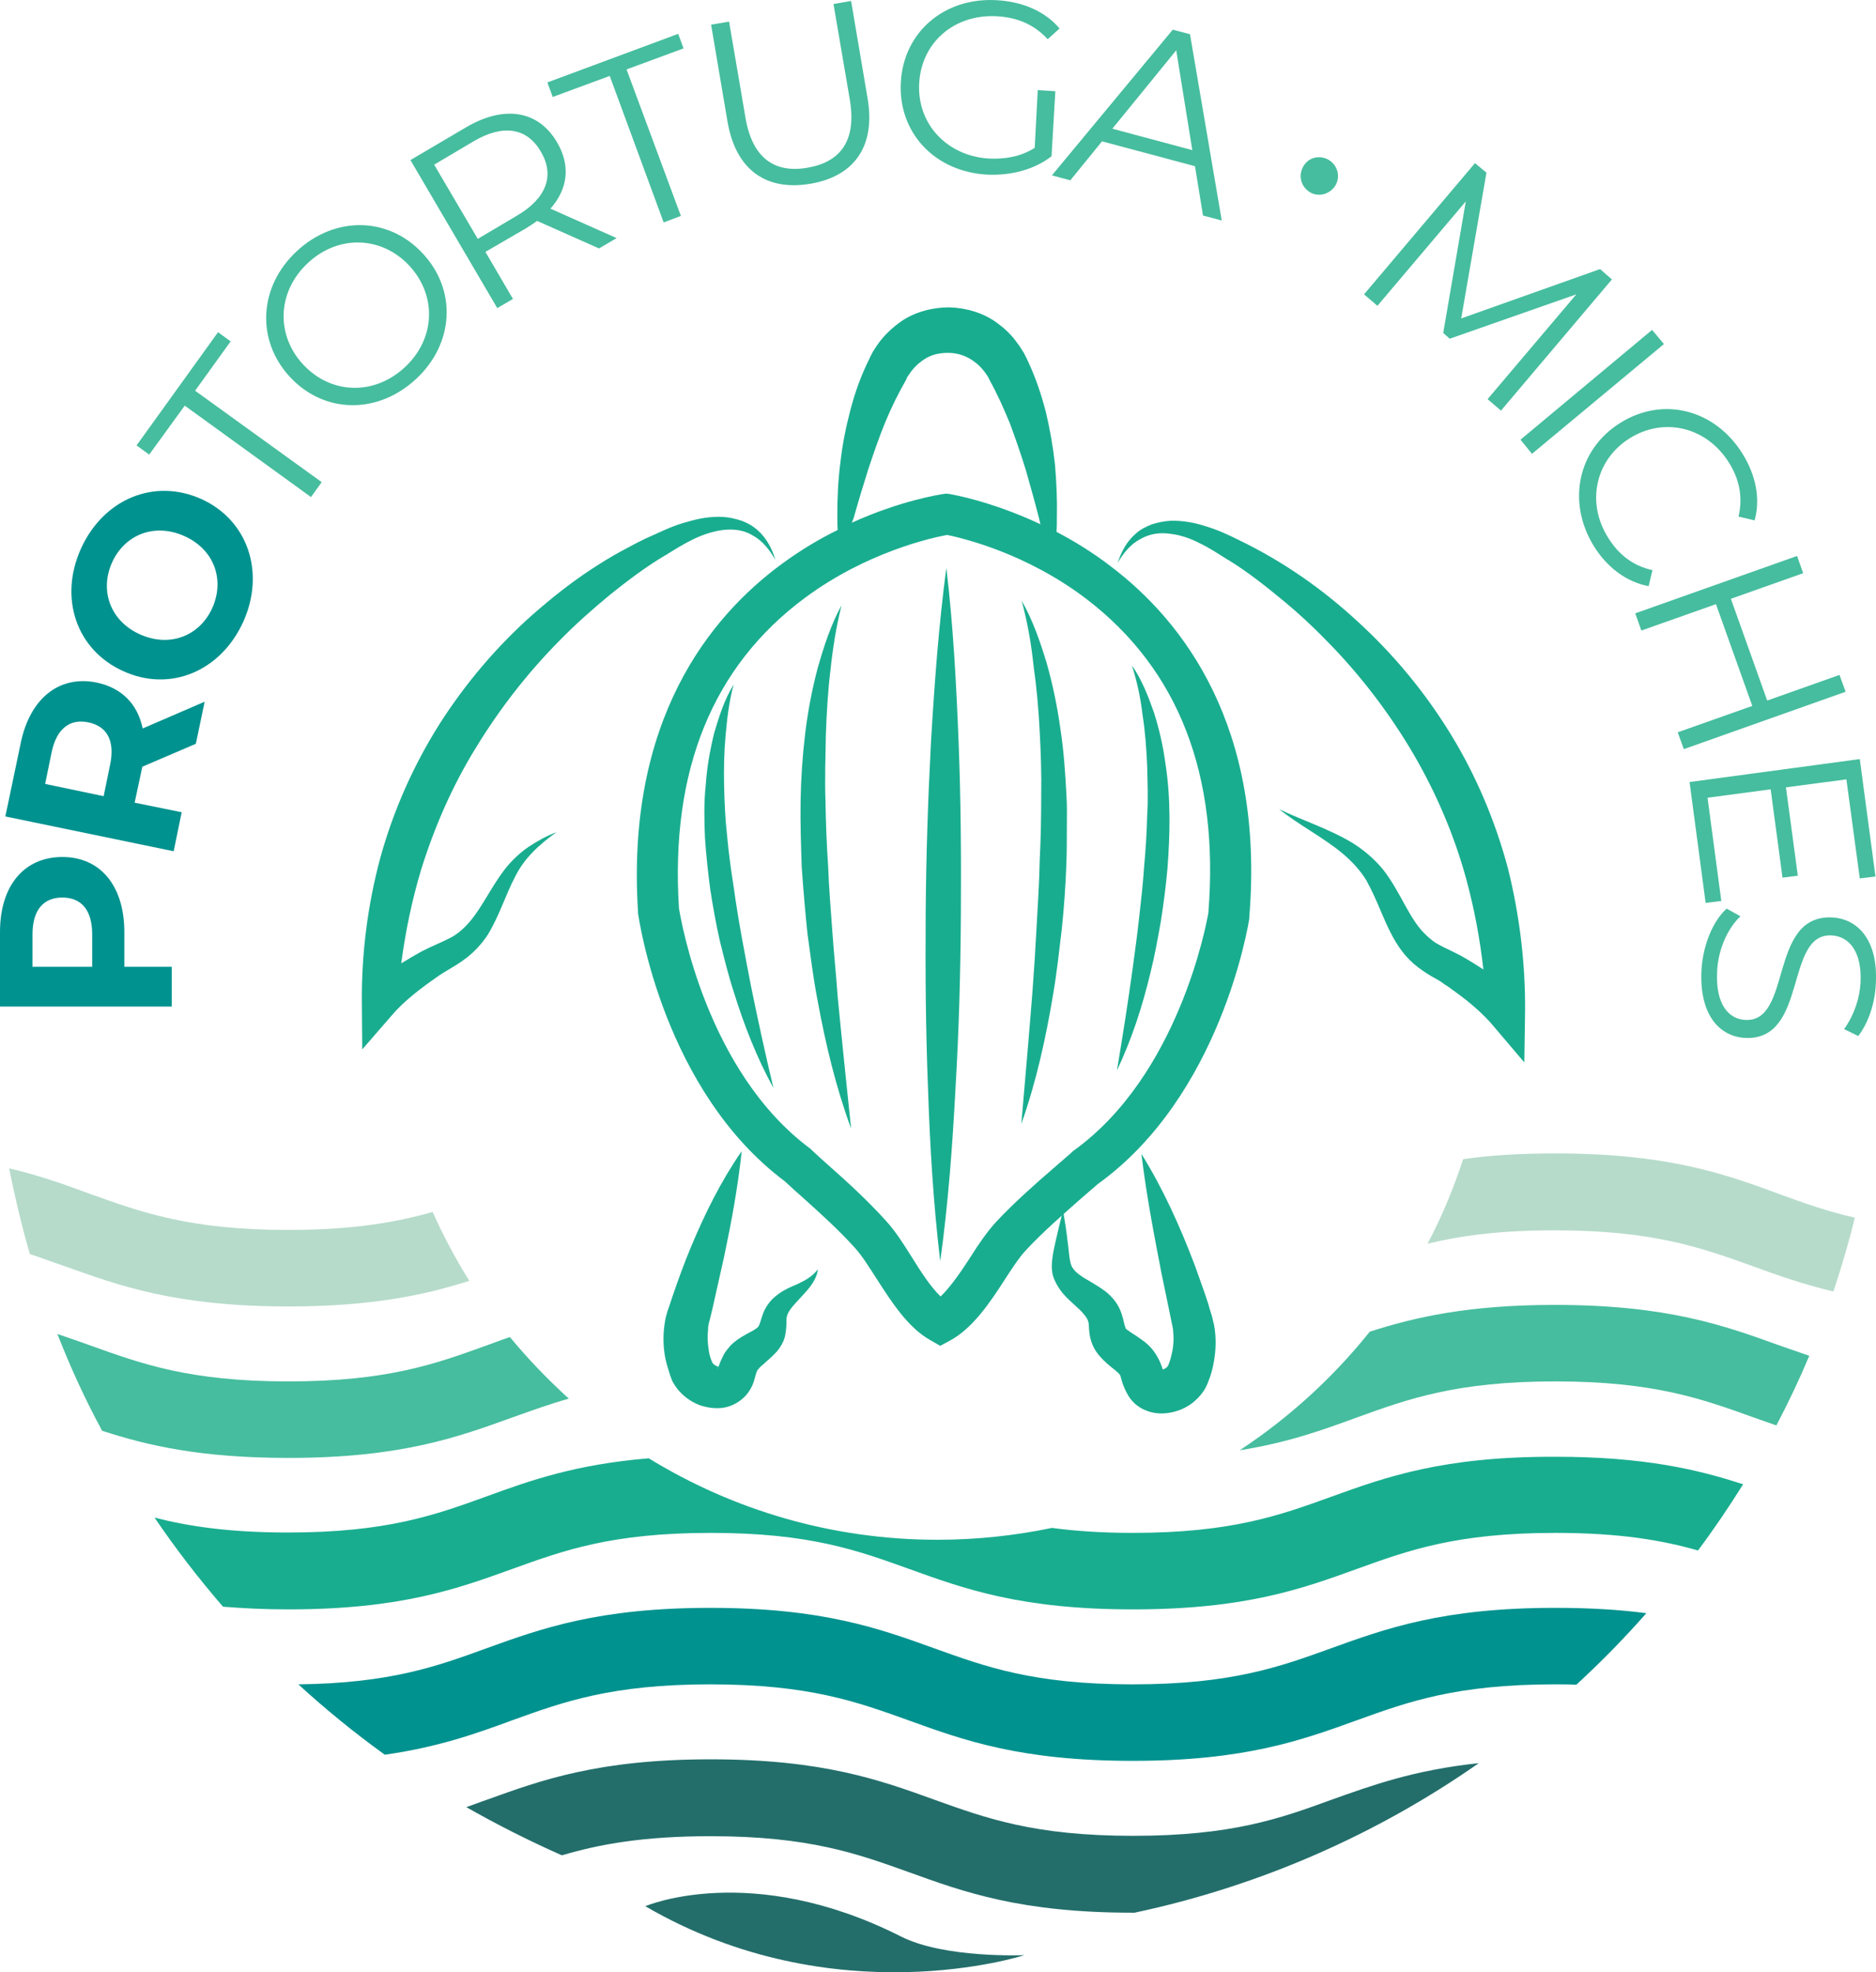
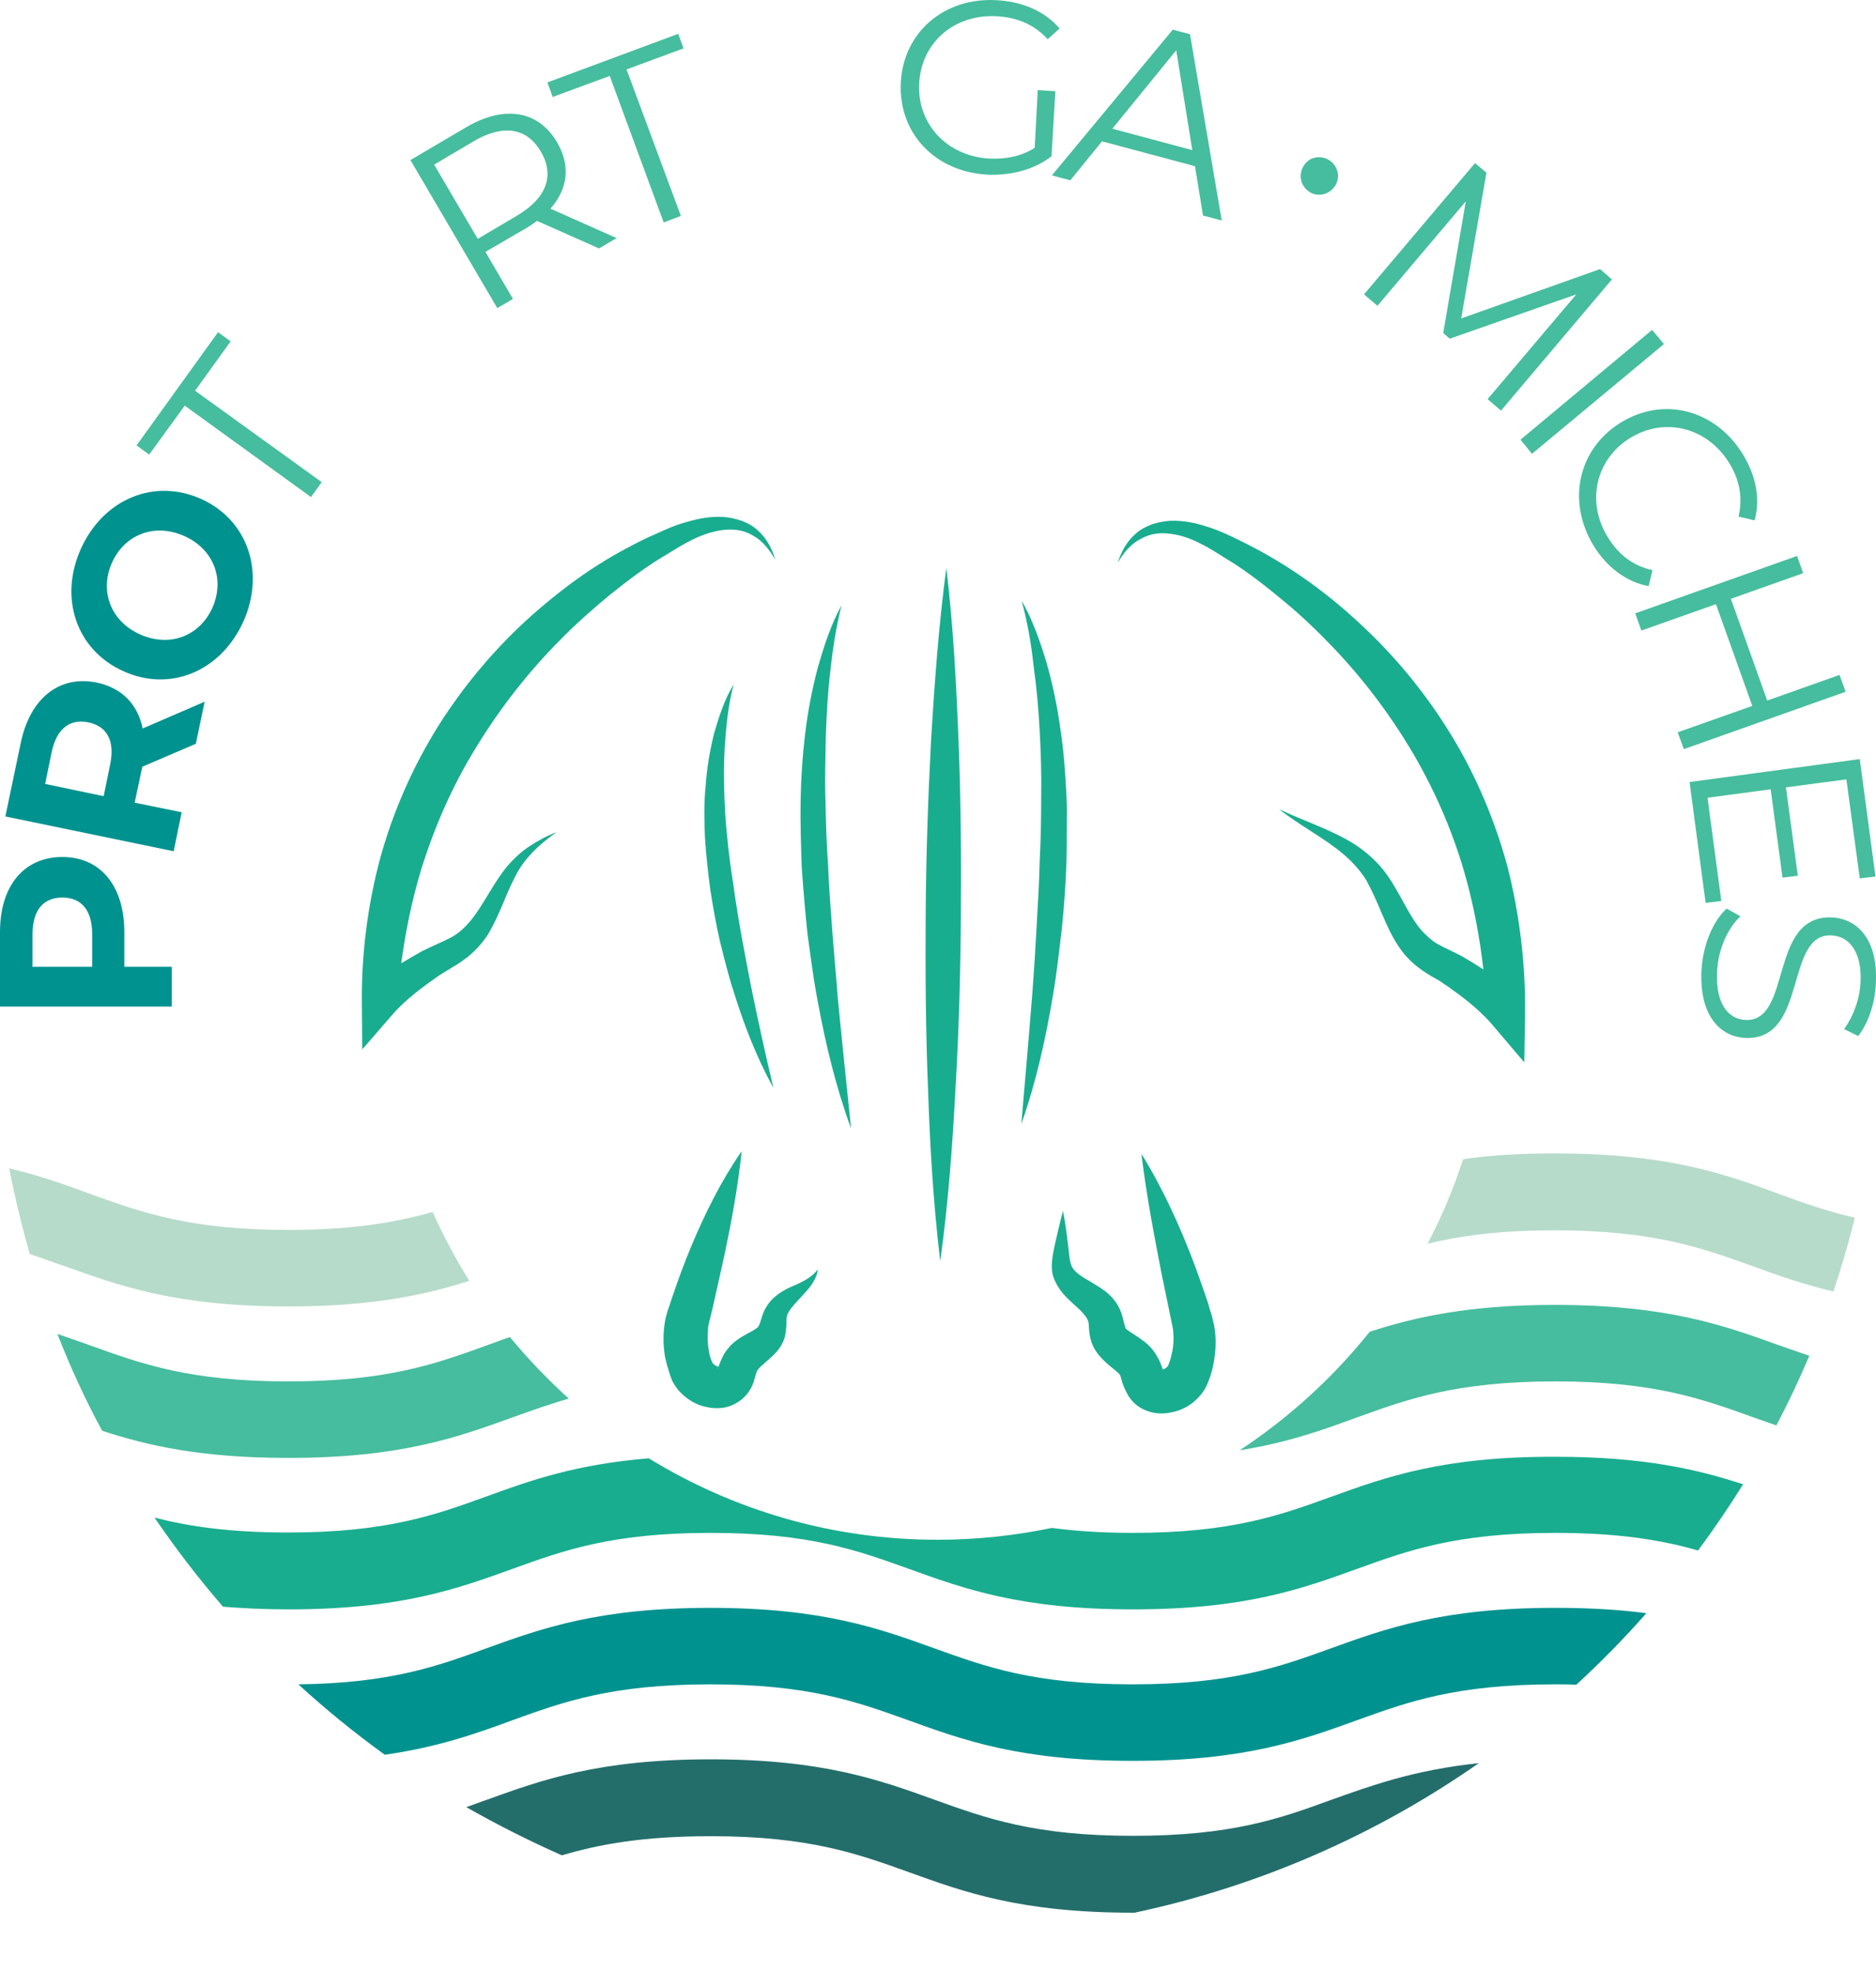
<svg xmlns="http://www.w3.org/2000/svg" id="Layer_2" data-name="Layer 2" viewBox="0 0 490.44 515.62">
  <defs>
    <style> .cls-1 { fill: #46bd9e; } .cls-1, .cls-2, .cls-3, .cls-4, .cls-5 { stroke-width: 0px; } .cls-2 { fill: #19ad8f; } .cls-3 { fill: #236e6b; } .cls-4 { fill: #b6dbca; } .cls-5 { fill: #00928f; } </style>
  </defs>
  <g id="Layer_1-2" data-name="Layer 1">
    <g>
      <path class="cls-4" d="M406.5,301.55c-9.3,0-17.2.5-24,1.5-2.5,7.7-5.6,15.1-9.3,22.1,8.6-2.1,18.9-3.5,33.3-3.5,25.8,0,38.4,4.6,51.8,9.4,6.5,2.4,13.1,4.7,21,6.6,2.1-6.3,4-12.7,5.6-19.3-7.4-1.7-13.5-3.9-19.8-6.2-14.3-5.3-29.2-10.6-58.6-10.6Z" />
      <path class="cls-4" d="M75.4,341.55c21.9,0,35.7-3,47.3-6.7-3.6-5.7-6.8-11.8-9.6-18-9.5,2.7-20.8,4.7-37.7,4.7-25.8,0-38.4-4.6-51.8-9.4-6.5-2.4-13.1-4.8-21.2-6.7,1.5,7.6,3.3,15.1,5.4,22.4,3,1,5.9,2.1,8.9,3.1,14.5,5.2,29.3,10.6,58.7,10.6Z" />
      <path class="cls-1" d="M134,370.55c4.8-1.7,9.4-3.4,14.7-4.9-5.5-5-10.7-10.4-15.4-16.1-2.1.7-4.1,1.5-6.1,2.2-13.3,4.8-25.9,9.4-51.8,9.4s-38.4-4.6-51.8-9.4c-2.8-1-5.6-2-8.6-3,3.4,8.7,7.3,17.2,11.7,25.3,11.9,3.9,25.9,7.1,48.7,7.1,29.4,0,44.2-5.4,58.6-10.6Z" />
      <path class="cls-1" d="M406.5,341.15c-22.6,0-36.6,3.2-48.4,7-9.6,12-21.1,22.5-34,31,12.6-2,21.7-5.3,30.7-8.6,13.3-4.8,25.9-9.4,51.8-9.4s38.4,4.6,51.8,9.4c2,.7,3.9,1.4,6,2.1,3.1-5.9,6-12,8.6-18.2-2.6-.9-5.2-1.8-7.8-2.7-14.4-5.2-29.3-10.6-58.7-10.6Z" />
      <path class="cls-2" d="M347.9,391.35c-13.3,4.8-25.9,9.4-51.8,9.4-8.2,0-15.1-.5-21.1-1.3-9.6,2-19.6,3.1-29.9,3.1-27.7,0-53.5-7.8-75.5-21.3-19.2,1.6-31,5.8-42.5,10-13.3,4.8-25.9,9.4-51.8,9.4-15.3,0-26-1.6-34.9-3.9,5.5,8.1,11.5,15.9,17.9,23.3,5.1.4,10.7.7,17.1.7,29.4,0,44.2-5.4,58.6-10.6,13.3-4.8,25.9-9.4,51.8-9.4s38.4,4.6,51.8,9.4c14.4,5.2,29.2,10.6,58.6,10.6s44.2-5.4,58.6-10.6c13.3-4.8,25.9-9.4,51.8-9.4,16.7,0,27.9,1.9,37.3,4.6,4.2-5.6,8.1-11.4,11.8-17.3-11.9-3.9-26-7.2-49-7.2-29.5-.1-44.4,5.3-58.8,10.5Z" />
      <path class="cls-5" d="M347.9,430.95c-13.3,4.8-25.9,9.4-51.8,9.4s-38.4-4.6-51.8-9.4c-14.4-5.2-29.3-10.6-58.6-10.6s-44.2,5.4-58.6,10.6c-12.9,4.7-25.1,9.1-49.1,9.4,7.2,6.6,14.7,12.7,22.6,18.4,14-2,23.8-5.5,33.3-9,13.3-4.8,25.9-9.4,51.8-9.4s38.4,4.6,51.8,9.4c14.4,5.2,29.2,10.6,58.6,10.6s44.2-5.4,58.6-10.6c13.3-4.8,25.9-9.4,51.8-9.4,1.9,0,3.8,0,5.6.1,6.4-5.9,12.5-12.1,18.3-18.7-6.8-.9-14.6-1.4-23.9-1.4-29.3,0-44.2,5.4-58.6,10.6Z" />
      <path class="cls-3" d="M296.2,479.95c-25.8,0-38.4-4.6-51.8-9.4-14.4-5.2-29.3-10.6-58.6-10.6s-44.2,5.4-58.6,10.6c-1.8.6-3.5,1.3-5.3,1.9,8.1,4.6,16.4,8.8,25,12.6,9.8-2.9,21.2-5,38.9-5,25.8,0,38.4,4.6,51.8,9.4,14.4,5.2,29.2,10.6,58.6,10.6h.4c32.9-7,63.4-20.5,90-39.1-17,1.8-27.9,5.8-38.6,9.6-13.4,4.9-26,9.4-51.8,9.4Z" />
      <path class="cls-2" d="M198.1,138.65c-1.2-1.1-2.6-1.9-4.2-2.5-1.5-.5-3.2-.9-4.8-1-3.3-.2-6.5.4-9.5,1.3-3.1.8-5.9,2.1-8.7,3.4l.2-.1c-3.1,1.3-5.8,2.8-8.6,4.3s-5.5,3.2-8.1,4.9c-5.3,3.5-10.2,7.4-15,11.6-9.5,8.4-17.8,18.2-24.6,28.9-6.8,10.8-12,22.6-15.4,34.9-3.3,12.3-4.9,25-4.8,37.6l.1,12.4,7.9-9.1c3.1-3.6,7.3-6.8,11.6-9.8,1.9-1.4,4.4-2.6,6.9-4.4,2.6-1.8,4.9-4.3,6.5-6.8,3.1-5.2,4.6-10.4,7.1-15.1,2.3-4.7,6.3-8.4,10.8-11.6-2.6,1-5,2.3-7.4,3.9-2.3,1.6-4.4,3.6-6.2,5.9-3.5,4.6-5.8,9.7-9,13.5-1.6,1.9-3.3,3.4-5.3,4.4-2.1,1.1-4.7,2.1-7.4,3.5-1.8,1-3.5,2-5.3,3.1,1.1-8.3,2.8-16.5,5.2-24.5,3.5-11.2,8.2-22,14.4-32,6.1-10,13.4-19.4,21.7-27.8,4.1-4.2,8.6-8.2,13.2-12,4.6-3.7,9.5-7.4,14.4-10.3l.2-.1c2.4-1.5,4.8-3,7.3-4.2s5.2-2.1,7.8-2.4c2.7-.3,5.4,0,7.8,1.5,2.4,1.3,4.3,3.7,5.8,6.3-.8-2.7-2.2-5.6-4.6-7.7Z" />
      <path class="cls-2" d="M213.8,331.85c-.2,2.4-2,4.7-3.6,6.4-1.6,1.8-3.3,3.4-4.1,4.9-.4.8-.5,1.3-.5,2.1s0,2-.3,3.7c-.3,1.8-1.5,3.7-2.6,4.8-1.1,1.2-2.2,2-3,2.8-.9.7-1.4,1.3-1.7,1.7-.1.2-.1.3-.2.4l-.3,1c-.3,1-.6,2.8-2.2,4.8-1.6,2-4.1,3.3-6.3,3.6-2.3.3-4.3-.1-6.1-.7-1.8-.7-3.4-1.7-4.9-3.2-.7-.7-1.4-1.6-1.9-2.5l-.4-.7-.2-.6c-.2-.4-.3-.7-.4-1.1-.5-1.5-.9-2.9-1.2-4.3-.5-2.8-.6-5.6-.2-8.5.1-.7.2-1.5.4-2.2s.4-1.6.6-2c.4-1.1.7-2.2,1.1-3.3,1.5-4.4,3.1-8.8,4.9-13.1,3.6-8.6,7.8-17.1,13.2-24.9-1,9.5-2.7,18.6-4.6,27.6-1,4.5-2,9-3,13.4l-.8,3.3c-.2.6-.2.9-.3,1.3s-.1.8-.1,1.2c-.2,1.7-.1,3.6.2,5.3.2,1.7,1,3.5,1.1,3.4.3.5,1.4.9,1.5.9,0,0-.3.2-.4.4-.1.3.3-.2.7-1.4.2-.6.6-1.3,1-2.2.5-.9,1.2-1.7,1.8-2.4,1.3-1.3,2.6-2.1,3.7-2.7,1-.6,1.9-1,2.5-1.4s.8-.5,1.1-.9c.3-.5.6-1.6,1.1-3.1s1.5-3,2.6-4.1c2.2-2.1,4.5-3,6.6-3.9,1.8-.9,3.7-1.8,5.2-3.8Z" />
-       <path class="cls-2" d="M290.5,148.15c-4.8-3.7-9.7-6.7-14.3-9.1.1-1.3.1-2.5.1-3.8.1-4.6-.1-9.2-.5-13.8-.5-4.6-1.3-9.2-2.4-13.8-1.2-4.6-2.7-9.1-4.8-13.5l.2.5c-.3-.8-.5-1.2-.8-1.7-.2-.5-.5-1-.8-1.4-.5-.9-1.2-1.8-1.8-2.6-1.3-1.7-2.9-3.2-4.7-4.5-3.6-2.7-8.3-4-12.6-4.1-4.3,0-9,1.2-12.7,3.8-1.8,1.3-3.5,2.8-4.8,4.4-.7.8-1.3,1.7-1.9,2.6-.3.5-.6.9-.8,1.4-.3.5-.5.9-.8,1.7l.2-.5c-2.2,4.4-3.8,8.9-5,13.5-1.2,4.6-2.1,9.1-2.6,13.7-.6,4.6-.8,9.2-.8,13.8,0,1.3,0,2.5.1,3.8-4.7,2.3-9.6,5.2-14.5,8.8-19,13.9-40.9,41-37.7,91v.4c.3,1.9,6.7,46.4,38.4,70.1,1.4,1.3,2.8,2.6,4.3,3.9,5,4.5,9.8,8.8,14.1,13.6,1.8,2,3.6,4.9,5.6,8,3.8,5.9,8.1,12.7,14,16l2.6,1.5,2.6-1.4c5.9-3.2,10.4-9.9,14.2-15.8,2-3.1,3.9-6,5.7-7.9,4.4-4.7,9.2-8.9,14.3-13.4,1.5-1.3,2.9-2.5,4.4-3.8,32.1-23.1,39.3-67.5,39.6-69.4v-.4c4.1-49.9-17.4-77.4-36.1-91.6ZM223.2,135.35c1.2-4.3,2.5-8.6,3.8-12.7,1.4-4.2,2.8-8.3,4.4-12.2,1.6-3.9,3.5-7.7,5.5-11.2l.2-.5s.2-.3.3-.5c.2-.2.3-.5.5-.7.3-.5.7-.9,1.1-1.4.8-.9,1.7-1.6,2.6-2.2,1.8-1.2,3.9-1.7,6.2-1.7s4.3.6,6.2,1.8c.9.6,1.8,1.3,2.6,2.2.4.5.8.9,1.1,1.4.2.2.3.5.5.7.1.2.3.6.3.5l.2.5c2,3.6,3.7,7.4,5.3,11.3,1.5,4,2.9,8.1,4.2,12.3,1.2,4.2,2.4,8.5,3.5,12.8.1.4.2.9.3,1.3-13-6.1-23.2-7.8-23.8-7.9l-.8-.1-.8.1c-.6.1-10.9,1.6-23.9,7.5l.5-1.3ZM315.9,238.65c-.5,2.9-7.8,42.6-35.4,62.3l-.4.4c-1.5,1.3-3,2.6-4.5,3.9-5.1,4.4-10.3,9-15.1,14.1-2.4,2.6-4.6,5.8-6.8,9.3-2.4,3.7-5.1,7.7-7.8,10.3-2.7-2.6-5.3-6.7-7.6-10.4-2.2-3.5-4.3-6.8-6.7-9.4-4.7-5.2-9.8-9.9-14.9-14.4-1.5-1.3-3-2.7-4.4-4l-.4-.4c-27.3-20.2-33.9-60-34.4-62.9-2.3-36,8.8-63.3,33-81.2,16.2-12,33.3-15.7,37.1-16.4,3.8.8,20.5,4.6,36.5,16.8,24,18.4,34.7,45.9,31.8,82Z" />
      <path class="cls-2" d="M394.2,226.95c-3.3-12.3-8.3-24.2-15-35.1-6.7-10.9-14.8-20.7-24.2-29.3-9.3-8.6-19.6-15.8-31.2-21.4l.2.1c-2.8-1.4-5.6-2.7-8.6-3.6-3-1-6.2-1.6-9.4-1.5-1.6.1-3.2.4-4.8.9-1.5.6-3,1.3-4.2,2.4-2.5,2.1-3.9,4.9-4.8,7.7,1.5-2.6,3.4-4.9,5.9-6.2,2.4-1.4,5.1-1.8,7.8-1.4,2.7.3,5.3,1.2,7.8,2.5,2.5,1.2,4.9,2.8,7.3,4.3l.2.1c4.9,3,9.7,6.8,14.3,10.6,4.6,3.8,8.9,7.9,13,12.2,8.2,8.6,15.3,18.1,21.2,28.2,5.9,10.2,10.5,21,13.6,32.3,2.1,7.7,3.6,15.7,4.5,23.7-1.2-.8-2.4-1.5-3.5-2.2-.7-.4-1.5-.9-2.4-1.4-.8-.4-1.6-.8-2.4-1.2-1.5-.7-2.9-1.4-4.1-2.1-1.1-.7-2.1-1.6-3.1-2.6-2-2-3.6-4.8-5.2-7.7-1.6-2.9-3.3-6.1-5.6-9-2.4-2.9-5.3-5.3-8.3-7.1-6.1-3.6-12.6-5.6-18.8-8.6,5.4,4.3,11.6,7.4,16.6,11.6,2.5,2.1,4.6,4.4,6.2,7,1.5,2.7,2.8,5.7,4.1,8.8,1.4,3.2,2.8,6.5,5.2,9.7,1.2,1.6,2.7,3.1,4.3,4.3,1.6,1.2,3.2,2.2,4.7,3,.7.4,1.4.8,2,1.3.6.4,1.3.8,1.9,1.3,1.3.9,2.6,1.9,3.9,2.9,2.5,2,4.8,4.1,6.7,6.3l8.5,10,.2-13.4c.1-12.3-1.4-25-4.5-37.4Z" />
      <path class="cls-2" d="M277.9,316.55c.5,2.7.9,5.3,1.2,8,.4,2.6.4,5.6,1.3,6.9.8,1.3,2.5,2.4,4.8,3.7,1.1.7,2.4,1.4,3.7,2.4,1.3,1,2.7,2.4,3.7,4.4,1,2.1,1.2,4,1.5,4.8.3,1,.3.6.7,1,.4.3,1.3.9,2.4,1.6,1.1.8,2.7,1.7,4.2,3.6.7.9,1.4,2.1,1.8,3s.6,1.6.8,2.1c.2.5.3.6.3.6,0-.1-.2-.3-.3-.4-.4-.2-.4-.1-.1-.2s.7-.2,1-.5c.1-.1.3-.2.3-.3.1,0,.1-.1.1-.1,0,0,.1-.3.2-.4.3-.8.6-1.7.8-2.7.5-1.9.6-4.1.4-6,0-.5-.1-.9-.2-1.4l-.4-1.9-.8-3.9-1.6-7.7c-2-10.3-4-20.7-5.3-31.5,5.7,9.2,10.1,19,13.9,29,.9,2.5,1.8,5,2.7,7.6.4,1.3.9,2.5,1.2,3.8l.6,1.9c.2.8.4,1.7.6,2.5.6,3.3.5,6.5-.1,9.8-.3,1.6-.7,3.2-1.4,4.9-.2.5-.3.8-.6,1.4-.3.6-.6,1.1-1,1.6-.7,1-1.6,1.8-2.4,2.5-1.8,1.4-3.8,2.3-6.2,2.7-2.3.4-5.1.2-7.7-1.4-1.3-.8-2.4-2-3.1-3.2s-1.1-2.2-1.4-3l-.5-1.7q-.1-.3-.1-.4c-.1-.3-.7-.9-1.7-1.7-1-.8-2.3-1.8-3.7-3.4-.7-.8-1.4-1.8-1.9-3s-.7-2.3-.8-3.1c-.2-1.7-.1-2.5-.3-2.9-.1-.5-.4-1.1-1.1-1.9-.6-.8-1.5-1.6-2.5-2.5s-2.1-1.9-3.2-3.2c-1-1.3-2-2.9-2.5-4.7-.4-1.8-.2-3.5,0-4.9s.5-2.6.8-4c.6-2.6,1.2-5.2,1.9-7.8Z" />
      <path class="cls-2" d="M247.4,148.45c1.8,15.1,2.6,30.3,3.2,45.4.6,15.1.7,30.2.6,45.3-.1,15.1-.5,30.2-1.4,45.3-.8,15.1-1.9,30.2-4,45.3-1.8-15.1-2.7-30.3-3.2-45.4-.6-15.1-.7-30.2-.6-45.3.1-15.1.6-30.2,1.4-45.3.9-15.1,2-30.2,4-45.3Z" />
      <path class="cls-2" d="M220,158.25c-1.4,5.6-2.3,11.3-2.9,17-.7,5.7-1,11.4-1.2,17-.1,5.7-.3,11.4-.1,17.1.1,5.7.3,11.4.7,17.1.2,5.7.7,11.4,1.1,17.1.4,5.7,1,11.4,1.4,17.1,1.1,11.4,2.3,22.8,3.5,34.4-4-10.9-6.7-22.2-8.8-33.7-1.1-5.7-1.8-11.5-2.6-17.2-.6-5.8-1.1-11.6-1.5-17.4-.2-5.8-.4-11.6-.3-17.5.1-5.8.5-11.7,1.2-17.5s1.8-11.6,3.3-17.2c1.6-5.6,3.4-11.2,6.2-16.3Z" />
      <path class="cls-2" d="M191.8,178.95c-1.2,4.4-1.7,8.8-2.1,13.2-.4,4.4-.5,8.8-.4,13.3.1,4.4.3,8.8.8,13.2.4,4.4,1,8.8,1.7,13.2,1.2,8.8,2.9,17.5,4.6,26.3,1.8,8.8,3.7,17.5,5.8,26.3-4.4-8-7.7-16.5-10.4-25.2-1.4-4.3-2.5-8.8-3.6-13.2-1-4.4-1.8-8.9-2.5-13.4-.6-4.5-1.1-9-1.4-13.6-.2-4.6-.3-9.2.2-13.8.3-4.6,1.1-9.1,2.2-13.6,1.3-4.4,2.7-8.8,5.1-12.7Z" />
-       <path class="cls-2" d="M295.9,173.95c2.6,3.7,4.3,8.1,5.8,12.4,1.4,4.4,2.4,8.9,3,13.4,1.4,9.1,1.2,18.4.5,27.4-.4,4.5-1,9.1-1.7,13.6-.8,4.5-1.6,9-2.7,13.4-2.1,8.8-4.9,17.5-8.8,25.7,1.5-9,2.9-17.8,4.1-26.6.6-4.4,1.2-8.8,1.7-13.3.5-4.4,1-8.8,1.3-13.3.4-4.4.7-8.9.8-13.3.3-4.4.1-8.8,0-13.2-.2-4.4-.5-8.8-1.2-13.2-.5-4.3-1.4-8.7-2.8-13Z" />
      <path class="cls-2" d="M267.1,157.05c2.9,5.1,4.8,10.6,6.5,16.2,1.6,5.6,2.8,11.4,3.6,17.2.9,5.8,1.3,11.6,1.6,17.5.2,2.9.1,5.8.1,8.7s0,5.8-.1,8.7c-.2,5.8-.6,11.6-1.2,17.4-.7,5.8-1.3,11.5-2.3,17.3-1.9,11.4-4.4,22.8-8.3,33.8,1-11.6,2-23,2.9-34.4l.6-8.6.5-8.6c.3-5.7.7-11.4.8-17.1.3-5.7.4-11.4.4-17.1.1-5.7-.1-11.4-.4-17-.3-5.7-.8-11.4-1.6-17-.6-5.8-1.6-11.4-3.1-17Z" />
-       <path class="cls-3" d="M168.7,498.35s27.6-11.9,66.8,7.9c11.4,5.8,32.3,4.9,32.3,4.9,0,0-49.5,16.1-99.1-12.8Z" />
      <path class="cls-5" d="M16.3,224.05c10,0,16.2,7.6,16.2,19.6v9.1h12.4v10.4H0v-19.5c0-12.1,6.3-19.6,16.3-19.6ZM16.3,234.65c-4.9,0-7.8,3.2-7.8,9.6v8.5h15.6v-8.5c0-6.4-2.9-9.6-7.8-9.6Z" />
      <path class="cls-5" d="M51.2,194.45l-14,6-.1.5-1.9,8.9,12.3,2.5-2.1,10.2L1.4,213.45l4-19.1c2.4-11.8,10.1-17.9,19.9-15.9,6.6,1.4,10.7,5.7,12,12l16.2-7-2.3,11ZM13.5,196.65l-1.7,8.3,15.3,3.2,1.7-8.3c1.3-6.3-.9-10-5.7-11s-8.3,1.6-9.6,7.8Z" />
      <path class="cls-5" d="M32.2,175.45c-12.2-5.5-16.9-19.1-11-32.1,5.9-12.9,19.1-18.4,31.4-12.9,12.2,5.5,16.8,19.2,11,32.1-5.9,13-19.2,18.5-31.4,12.9ZM48.2,140.15c-7.8-3.5-15.6-.4-18.9,6.9-3.3,7.3-.5,15.3,7.3,18.8s15.6.4,18.9-6.9c3.3-7.4.5-15.3-7.3-18.8Z" />
      <path class="cls-1" d="M48.3,106.05l-9.3,12.8-3.3-2.4,21.3-29.6,3.3,2.4-9.3,12.9,33.1,23.9-2.8,3.9-33-23.9Z" />
-       <path class="cls-1" d="M75.8,98.55c-8.9-9.6-8.2-23.6,1.8-32.9,9.9-9.2,23.9-9.1,32.9.6,9,9.6,8.2,23.6-1.7,32.8-10.1,9.4-24.1,9.1-33-.5ZM107,69.45c-7.3-7.8-18.6-8.1-26.5-.7-8,7.4-8.5,18.8-1.2,26.6s18.6,8.1,26.6.6c7.9-7.4,8.4-18.6,1.1-26.5Z" />
      <path class="cls-1" d="M156.6,64.95l-16.2-7.2c-.9.7-1.9,1.3-3,2l-10.5,6.1,7.2,12.3-4.1,2.4-22.7-38.7,14.6-8.6c9.9-5.8,18.8-4.4,23.7,3.9,3.6,6.1,2.9,12.2-1.7,17.4l17.3,7.7-4.6,2.7ZM141.4,39.65c-3.6-6.2-9.8-7.3-17.6-2.7l-10.3,6.1,11.4,19.4,10.3-6.1c7.8-4.6,9.8-10.6,6.2-16.7Z" />
      <path class="cls-1" d="M159.4,19.85l-14.9,5.5-1.4-3.8,34.2-12.7,1.4,3.8-14.9,5.5,14.2,38.3-4.5,1.7-14.1-38.3Z" />
-       <path class="cls-1" d="M190.2,31.85l-4.3-25.4,4.7-.8,4.3,25.2c1.8,10.5,7.6,14.5,16.2,13,8.7-1.5,12.8-7.1,11.1-17.6l-4.3-25.2,4.6-.8,4.3,25.4c2.2,12.7-3.6,20.5-15,22.4-11.4,1.9-19.4-3.5-21.6-16.2Z" />
      <path class="cls-1" d="M271.3,23.55l4.6.3-1,17c-4.5,3.5-10.6,5.1-16.9,4.8-13.7-.8-23.2-11-22.5-24.1.7-13.1,11.3-22.3,25.1-21.5,6.8.4,12.6,2.9,16.4,7.4l-3.1,2.8c-3.6-3.9-8-5.7-13.3-6-11.1-.6-19.7,6.8-20.3,17.5-.6,10.6,7.2,19,18.2,19.7,4.3.2,8.4-.5,12-2.8l.8-15.1Z" />
      <path class="cls-1" d="M312.4,43.45l-24.3-6.5-8.3,10.2-4.8-1.3,31.6-38.1,4.5,1.2,8.3,48.7-4.9-1.3-2.1-12.9ZM311.7,39.25l-4.2-26.1-16.7,20.5,20.9,5.6Z" />
      <path class="cls-1" d="M340.6,43.75c1.2-2.5,4.1-3.3,6.5-2.1,2.3,1.2,3.4,4,2.2,6.5-1.3,2.5-4.2,3.4-6.5,2.3-2.5-1.3-3.5-4.2-2.2-6.7Z" />
      <path class="cls-1" d="M421.4,73.05l-29,34.3-3.5-3,23.2-27.4-33.1,11.6-1.7-1.5,5.9-34.4-23.1,27.3-3.5-3,29-34.3,3,2.5-6.6,38.1,36.3-12.9,3.1,2.7Z" />
      <path class="cls-1" d="M431.9,86.25l3.1,3.7-34.5,28.7-3-3.7,34.4-28.7Z" />
      <path class="cls-1" d="M423.6,110.55c11.2-7,24.7-3.5,31.9,8,3.5,5.6,4.8,11.8,3.2,17.5l-4.2-1c1.2-5.1.2-9.8-2.5-14.1-5.8-9.3-16.9-12-25.9-6.4s-11.5,16.8-5.7,26c2.7,4.4,6.5,7.4,11.6,8.5l-1,4.2c-5.8-1.1-10.9-4.9-14.4-10.6-7-11.5-4.1-25.2,7-32.1Z" />
      <path class="cls-1" d="M482.5,180.85l-42.3,15-1.6-4.4,19.5-6.9-9.5-26.6-19.5,6.9-1.6-4.5,42.3-15,1.6,4.5-18.9,6.7,9.5,26.6,18.9-6.7,1.6,4.4Z" />
      <path class="cls-1" d="M450,235.55l-4.1.5-4.2-31.6,44.5-6,4.1,30.7-4.1.5-3.5-25.9-15.8,2.1,3.1,23.1-4,.5-3.1-23.1-16.5,2.2,3.6,27Z" />
      <path class="cls-1" d="M451.4,237.55l3.6,2c-3.3,3.1-5.9,8.7-6.1,14.6-.4,8.4,3,12.3,7.4,12.5,12.3.6,6-27.5,22.6-26.8,6.6.3,12.1,5.7,11.5,17.2-.2,5.1-1.9,10.3-4.6,13.8l-3.7-1.8c2.7-3.8,4.1-8.2,4.3-12.2.4-8.2-3.1-12.1-7.6-12.3-12.3-.6-6.1,27.5-22.5,26.8-6.6-.3-12-5.8-11.5-17.4.3-6.7,3-13.2,6.6-16.4Z" />
    </g>
  </g>
</svg>